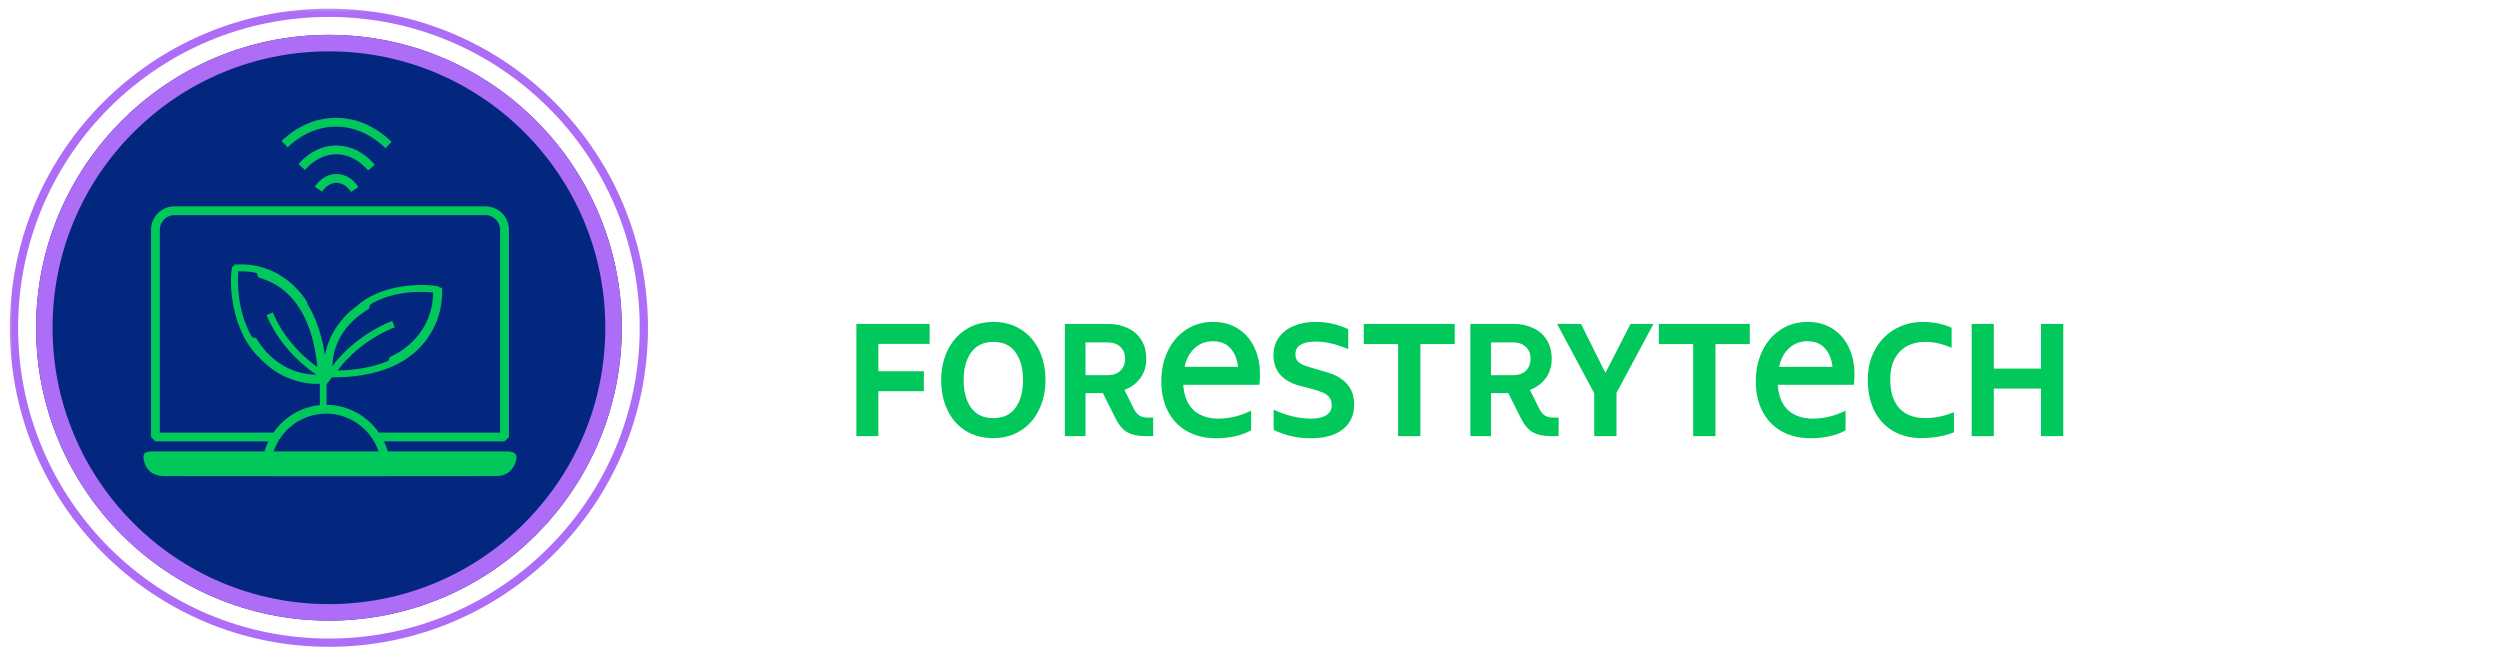
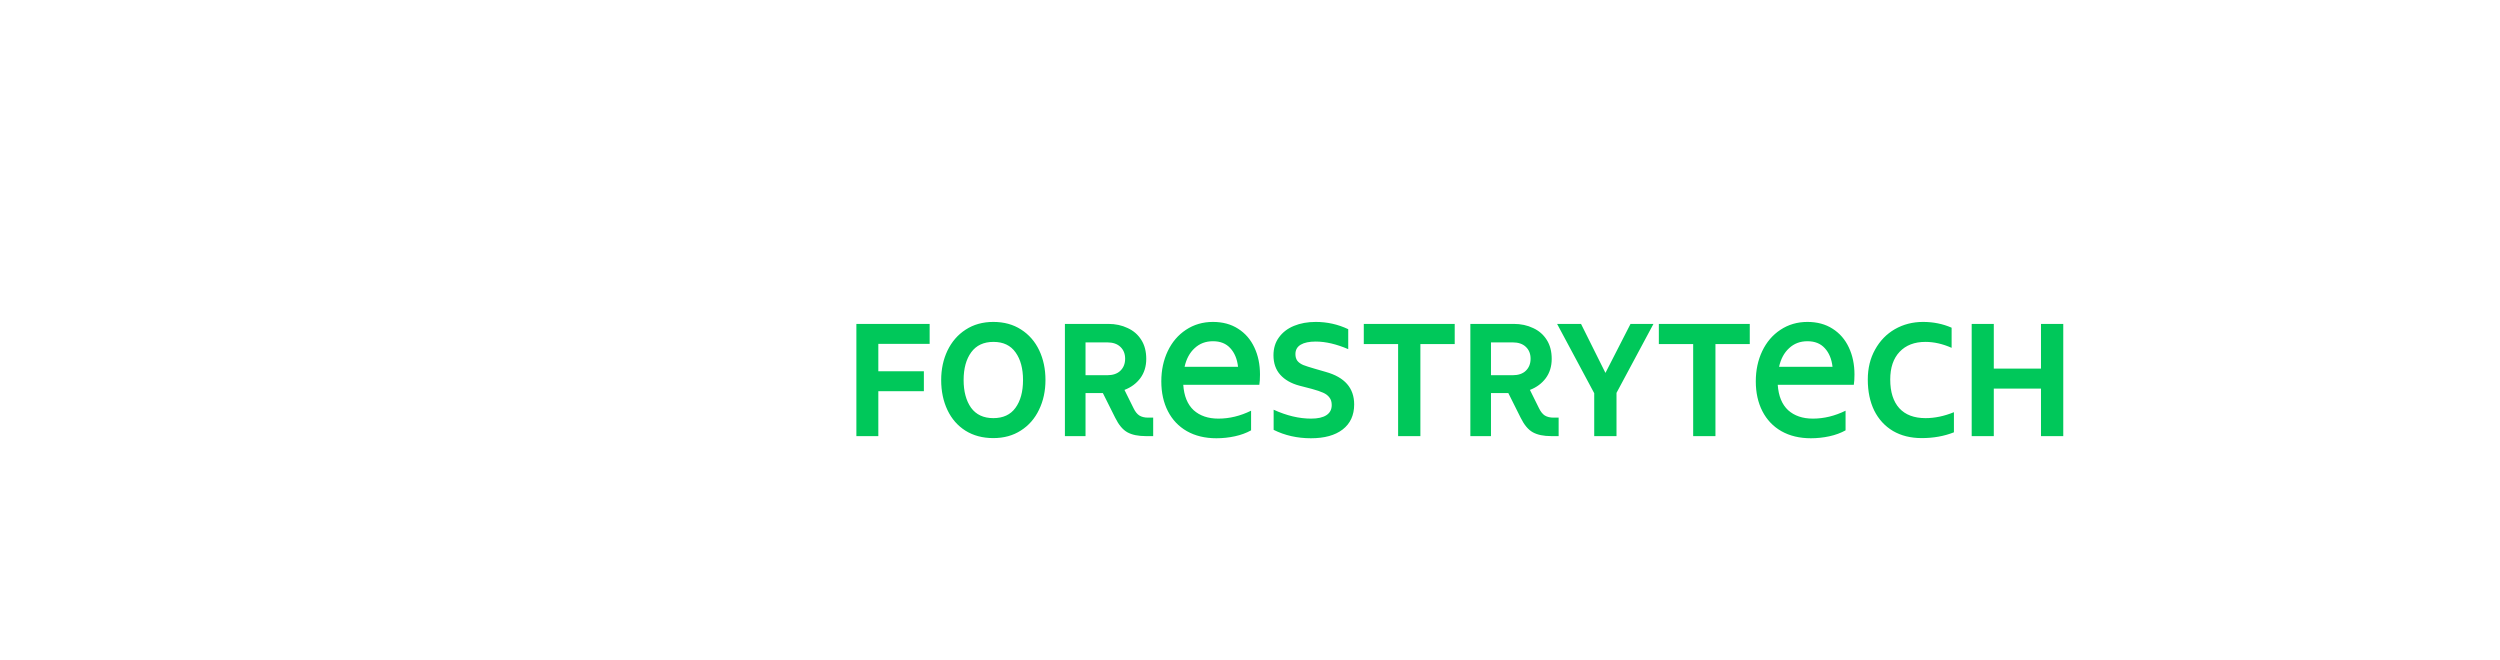
<svg xmlns="http://www.w3.org/2000/svg" width="303" height="80" viewBox="0 0 303 80" fill="none">
  <mask id="mask0_4662_6" style="mask-type:alpha" maskUnits="userSpaceOnUse" x="0" y="0" width="80" height="80">
-     <rect x="0.832" y="0.501" width="78.481" height="78.933" fill="#D9D9D9" />
-   </mask>
+     </mask>
  <g mask="url(#mask0_4662_6)">
    <path d="M39.866 75.219C59.471 75.219 75.363 59.327 75.363 39.722C75.363 20.118 59.471 4.225 39.866 4.225C20.262 4.225 4.369 20.118 4.369 39.722C4.369 59.327 20.262 75.219 39.866 75.219Z" fill="#03267F" />
    <path d="M74.363 39.722C74.363 58.775 58.918 74.219 39.866 74.219C20.814 74.219 5.369 58.775 5.369 39.722C5.369 20.67 20.814 5.225 39.866 5.225C58.918 5.225 74.363 20.67 74.363 39.722Z" stroke="#AD6DF7" stroke-width="2" />
    <path d="M78.035 39.722C78.035 60.803 60.946 77.892 39.865 77.892C18.785 77.892 1.695 60.803 1.695 39.722C1.695 18.642 18.785 1.552 39.865 1.552C60.946 1.552 78.035 18.642 78.035 39.722Z" stroke="#AD6DF7" />
  </g>
  <g clip-path="url(#clip0_4662_6)">
    <path d="M61.379 54.706C59.852 54.706 53.637 54.706 47.004 54.706C46.883 54.292 46.727 53.886 46.542 53.501H61.151L61.684 52.966V27.851C61.684 26.282 60.413 25.006 58.85 25.006H21.138C19.576 25.006 18.304 26.282 18.304 27.851V52.966L18.837 53.501H32.516C32.331 53.886 32.175 54.285 32.054 54.706C30.463 54.706 29.277 54.706 28.716 54.706C25.3 54.706 21.877 54.706 18.46 54.706C17.452 54.706 17.21 55.041 17.488 56.018C17.779 57.045 18.602 57.694 19.838 57.701C25.74 57.722 54.248 57.722 60.143 57.701C61.151 57.701 61.961 57.259 62.387 56.282C62.863 55.191 62.55 54.706 61.379 54.706ZM19.37 52.431V27.851C19.37 26.867 20.165 26.075 21.138 26.075H58.843C59.823 26.075 60.612 26.874 60.612 27.851V52.431H45.917C44.518 50.413 42.203 49.087 39.582 49.065V46.584L40.221 45.735C40.285 45.735 40.349 45.735 40.413 45.735C45.037 45.735 50.754 44.48 52.984 38.811H52.97C53.339 37.834 53.573 36.715 53.588 35.424V34.875H53.332L53.247 34.761C52.508 34.461 46.784 33.969 43.247 37.078C41.542 38.312 39.916 40.351 39.376 43.011C39.064 40.957 38.439 38.683 37.203 36.743L37.281 36.693C36.571 35.517 33.844 31.73 28.546 32.065V32.051L28.524 32.065C28.489 32.065 28.453 32.065 28.418 32.065V32.144L28.162 32.343C27.857 33.113 27.544 39.339 31.266 43.204L31.287 43.182C32.864 44.986 35.349 46.527 38.496 46.527C38.581 46.527 38.673 46.512 38.766 46.512V49.101C36.436 49.329 34.405 50.598 33.133 52.431H19.37ZM31.344 41.45L31.046 40.986L30.541 40.858C28.688 37.684 28.766 33.891 28.893 32.885C29.703 32.857 30.449 32.935 31.124 33.085L31.315 33.62L31.834 33.791C36.72 35.431 38.112 40.701 38.46 44.487C36.038 42.747 34.057 40.33 33.077 37.87L32.31 38.176C33.396 40.907 35.633 43.567 38.346 45.414C34.213 45.364 31.969 42.412 31.344 41.442V41.45ZM44.241 37.734L44.703 37.435L44.88 36.907C47.679 35.188 51.23 35.303 52.494 35.459C52.437 40.309 48.808 42.498 47.693 43.054L47.203 43.296L47.103 43.71C45.143 44.559 42.949 44.865 40.925 44.908C42.537 42.705 45.065 40.772 47.842 39.667L47.537 38.897C44.632 40.052 41.983 42.077 40.278 44.387C40.406 40.38 43.289 38.362 44.241 37.741V37.734ZM33.169 54.706C34.078 52.053 36.578 50.135 39.525 50.135C42.473 50.135 44.98 52.053 45.882 54.706C41.251 54.706 36.535 54.706 33.162 54.706H33.169Z" fill="#00C85A" />
    <path d="M40.74 15.35C42.899 15.35 44.966 16.256 46.72 17.967L47.459 17.197C45.498 15.286 43.176 14.281 40.733 14.281C38.29 14.281 36.06 15.251 34.128 17.083L34.859 17.86C36.592 16.213 38.624 15.35 40.733 15.35H40.74Z" fill="#00C85A" />
-     <path d="M44.61 20.663L45.42 19.971C44.142 18.459 42.487 17.632 40.761 17.632C39.035 17.632 37.43 18.438 36.166 19.893L36.969 20.592C38.027 19.372 39.376 18.695 40.761 18.695C42.146 18.695 43.538 19.394 44.61 20.656V20.663Z" fill="#00C85A" />
    <path d="M38.148 22.638L39.028 23.237C39.497 22.546 40.122 22.16 40.782 22.16C41.443 22.16 42.096 22.567 42.558 23.266L43.446 22.674C42.785 21.661 41.812 21.084 40.782 21.084C39.752 21.084 38.808 21.647 38.148 22.631V22.638Z" fill="#00C85A" />
  </g>
  <path d="M106.453 52.857H103.793V39.257H112.673V41.677H106.453V44.997H111.973V47.417H106.453V52.857ZM120.391 53.097C119.098 53.097 117.971 52.797 117.011 52.197C116.065 51.597 115.338 50.764 114.831 49.697C114.325 48.63 114.071 47.417 114.071 46.057C114.071 44.75 114.325 43.564 114.831 42.497C115.351 41.417 116.085 40.57 117.031 39.957C117.991 39.33 119.111 39.017 120.391 39.017C121.685 39.017 122.805 39.324 123.751 39.937C124.711 40.55 125.445 41.39 125.951 42.457C126.458 43.524 126.711 44.724 126.711 46.057C126.711 47.39 126.451 48.59 125.931 49.657C125.425 50.724 124.691 51.564 123.731 52.177C122.785 52.79 121.671 53.097 120.391 53.097ZM120.391 50.677C121.578 50.677 122.471 50.264 123.071 49.437C123.685 48.597 123.991 47.47 123.991 46.057C123.991 44.67 123.691 43.557 123.091 42.717C122.491 41.864 121.598 41.437 120.411 41.437C119.225 41.437 118.325 41.857 117.711 42.697C117.098 43.537 116.791 44.657 116.791 46.057C116.791 47.444 117.091 48.564 117.691 49.417C118.305 50.257 119.205 50.677 120.391 50.677ZM129.066 52.857V39.257L134.326 39.257C135.193 39.257 135.973 39.424 136.666 39.757C137.373 40.077 137.926 40.557 138.326 41.197C138.726 41.824 138.926 42.59 138.926 43.497C138.926 44.404 138.686 45.184 138.206 45.837C137.726 46.477 137.086 46.95 136.286 47.257L137.386 49.477C137.586 49.89 137.819 50.184 138.086 50.357C138.366 50.53 138.719 50.617 139.146 50.617L139.766 50.617V52.857L138.866 52.857C137.946 52.857 137.206 52.704 136.646 52.397C136.086 52.09 135.593 51.504 135.166 50.637L133.666 47.637L131.566 47.637V52.857H129.066ZM134.186 45.477C134.879 45.477 135.413 45.297 135.786 44.937C136.173 44.564 136.366 44.077 136.366 43.477C136.366 42.877 136.173 42.397 135.786 42.037C135.413 41.677 134.879 41.497 134.186 41.497L131.566 41.497V45.477L134.186 45.477ZM147.431 53.117C146.058 53.117 144.864 52.83 143.851 52.257C142.851 51.684 142.084 50.877 141.551 49.837C141.018 48.797 140.751 47.59 140.751 46.217C140.751 44.87 141.011 43.65 141.531 42.557C142.051 41.464 142.784 40.604 143.731 39.977C144.691 39.337 145.784 39.017 147.011 39.017C148.184 39.017 149.198 39.29 150.051 39.837C150.918 40.384 151.578 41.144 152.031 42.117C152.484 43.077 152.711 44.17 152.711 45.397C152.711 45.904 152.684 46.317 152.631 46.637H143.411C143.504 47.997 143.924 49.024 144.671 49.717C145.431 50.397 146.431 50.737 147.671 50.737C149.004 50.737 150.324 50.417 151.631 49.777V52.157C151.058 52.477 150.404 52.717 149.671 52.877C148.938 53.037 148.191 53.117 147.431 53.117ZM150.051 44.457C149.944 43.51 149.631 42.757 149.111 42.197C148.604 41.637 147.904 41.357 147.011 41.357C146.131 41.357 145.391 41.637 144.791 42.197C144.191 42.744 143.784 43.497 143.571 44.457H150.051ZM158.885 53.117C157.232 53.117 155.725 52.777 154.365 52.097V49.657C155.939 50.377 157.452 50.737 158.905 50.737C159.719 50.737 160.339 50.597 160.765 50.317C161.192 50.037 161.405 49.63 161.405 49.097C161.405 48.71 161.312 48.404 161.125 48.177C160.952 47.937 160.699 47.744 160.365 47.597C160.045 47.45 159.592 47.297 159.005 47.137L157.465 46.737C156.479 46.47 155.712 46.03 155.165 45.417C154.619 44.804 154.345 44.017 154.345 43.057C154.345 42.217 154.565 41.497 155.005 40.897C155.445 40.284 156.052 39.817 156.825 39.497C157.599 39.177 158.479 39.017 159.465 39.017C160.852 39.017 162.165 39.31 163.405 39.897V42.317C161.979 41.704 160.665 41.397 159.465 41.397C158.679 41.397 158.072 41.524 157.645 41.777C157.219 42.03 157.005 42.41 157.005 42.917C157.005 43.25 157.085 43.524 157.245 43.737C157.405 43.937 157.639 44.104 157.945 44.237C158.252 44.357 158.705 44.504 159.305 44.677L160.685 45.077C162.979 45.717 164.125 47.03 164.125 49.017C164.125 50.324 163.659 51.337 162.725 52.057C161.805 52.764 160.525 53.117 158.885 53.117ZM172.151 52.857H169.451V41.697H165.291V39.257L176.311 39.257V41.697H172.151V52.857ZM178.207 52.857V39.257H183.467C184.333 39.257 185.113 39.424 185.807 39.757C186.513 40.077 187.067 40.557 187.467 41.197C187.867 41.824 188.067 42.59 188.067 43.497C188.067 44.404 187.827 45.184 187.347 45.837C186.867 46.477 186.227 46.95 185.427 47.257L186.527 49.477C186.727 49.89 186.96 50.184 187.227 50.357C187.507 50.53 187.86 50.617 188.287 50.617H188.907V52.857H188.007C187.087 52.857 186.347 52.704 185.787 52.397C185.227 52.09 184.733 51.504 184.307 50.637L182.807 47.637H180.707V52.857H178.207ZM183.327 45.477C184.02 45.477 184.553 45.297 184.927 44.937C185.313 44.564 185.507 44.077 185.507 43.477C185.507 42.877 185.313 42.397 184.927 42.037C184.553 41.677 184.02 41.497 183.327 41.497H180.707V45.477H183.327ZM195.92 52.857H193.22V47.657L188.72 39.257H191.62L194.58 45.197L197.62 39.257H200.4L195.92 47.617V52.857ZM207.912 52.857H205.212V41.697H201.052V39.257H212.072V41.697H207.912V52.857ZM219.482 53.117C218.109 53.117 216.915 52.83 215.902 52.257C214.902 51.684 214.135 50.877 213.602 49.837C213.069 48.797 212.802 47.59 212.802 46.217C212.802 44.87 213.062 43.65 213.582 42.557C214.102 41.464 214.835 40.604 215.782 39.977C216.742 39.337 217.835 39.017 219.062 39.017C220.235 39.017 221.249 39.29 222.102 39.837C222.969 40.384 223.629 41.144 224.082 42.117C224.535 43.077 224.762 44.17 224.762 45.397C224.762 45.904 224.735 46.317 224.682 46.637H215.462C215.555 47.997 215.975 49.024 216.722 49.717C217.482 50.397 218.482 50.737 219.722 50.737C221.055 50.737 222.375 50.417 223.682 49.777V52.157C223.109 52.477 222.455 52.717 221.722 52.877C220.989 53.037 220.242 53.117 219.482 53.117ZM222.102 44.457C221.995 43.51 221.682 42.757 221.162 42.197C220.655 41.637 219.955 41.357 219.062 41.357C218.182 41.357 217.442 41.637 216.842 42.197C216.242 42.744 215.835 43.497 215.622 44.457H222.102ZM232.916 53.097C231.583 53.097 230.423 52.81 229.436 52.237C228.449 51.65 227.689 50.824 227.156 49.757C226.636 48.69 226.376 47.437 226.376 45.997C226.376 44.637 226.669 43.43 227.256 42.377C227.843 41.31 228.643 40.484 229.656 39.897C230.683 39.31 231.823 39.017 233.076 39.017C234.316 39.017 235.469 39.25 236.536 39.717V42.157C235.456 41.677 234.396 41.437 233.356 41.437C232.036 41.437 230.996 41.837 230.236 42.637C229.476 43.437 229.096 44.557 229.096 45.997C229.096 47.504 229.463 48.664 230.196 49.477C230.929 50.277 231.989 50.677 233.376 50.677C234.496 50.677 235.643 50.437 236.816 49.957V52.397C235.629 52.864 234.329 53.097 232.916 53.097ZM241.648 52.857H238.968V39.257H241.648V44.677H247.368V39.257H250.068V52.857H247.368V47.097H241.648V52.857Z" fill="#00C85A" />
  <defs>
    <clipPath id="clip0_4662_6">
-       <rect width="45.219" height="43.434" fill="white" transform="translate(17.381 14.281)" />
-     </clipPath>
+       </clipPath>
  </defs>
</svg>